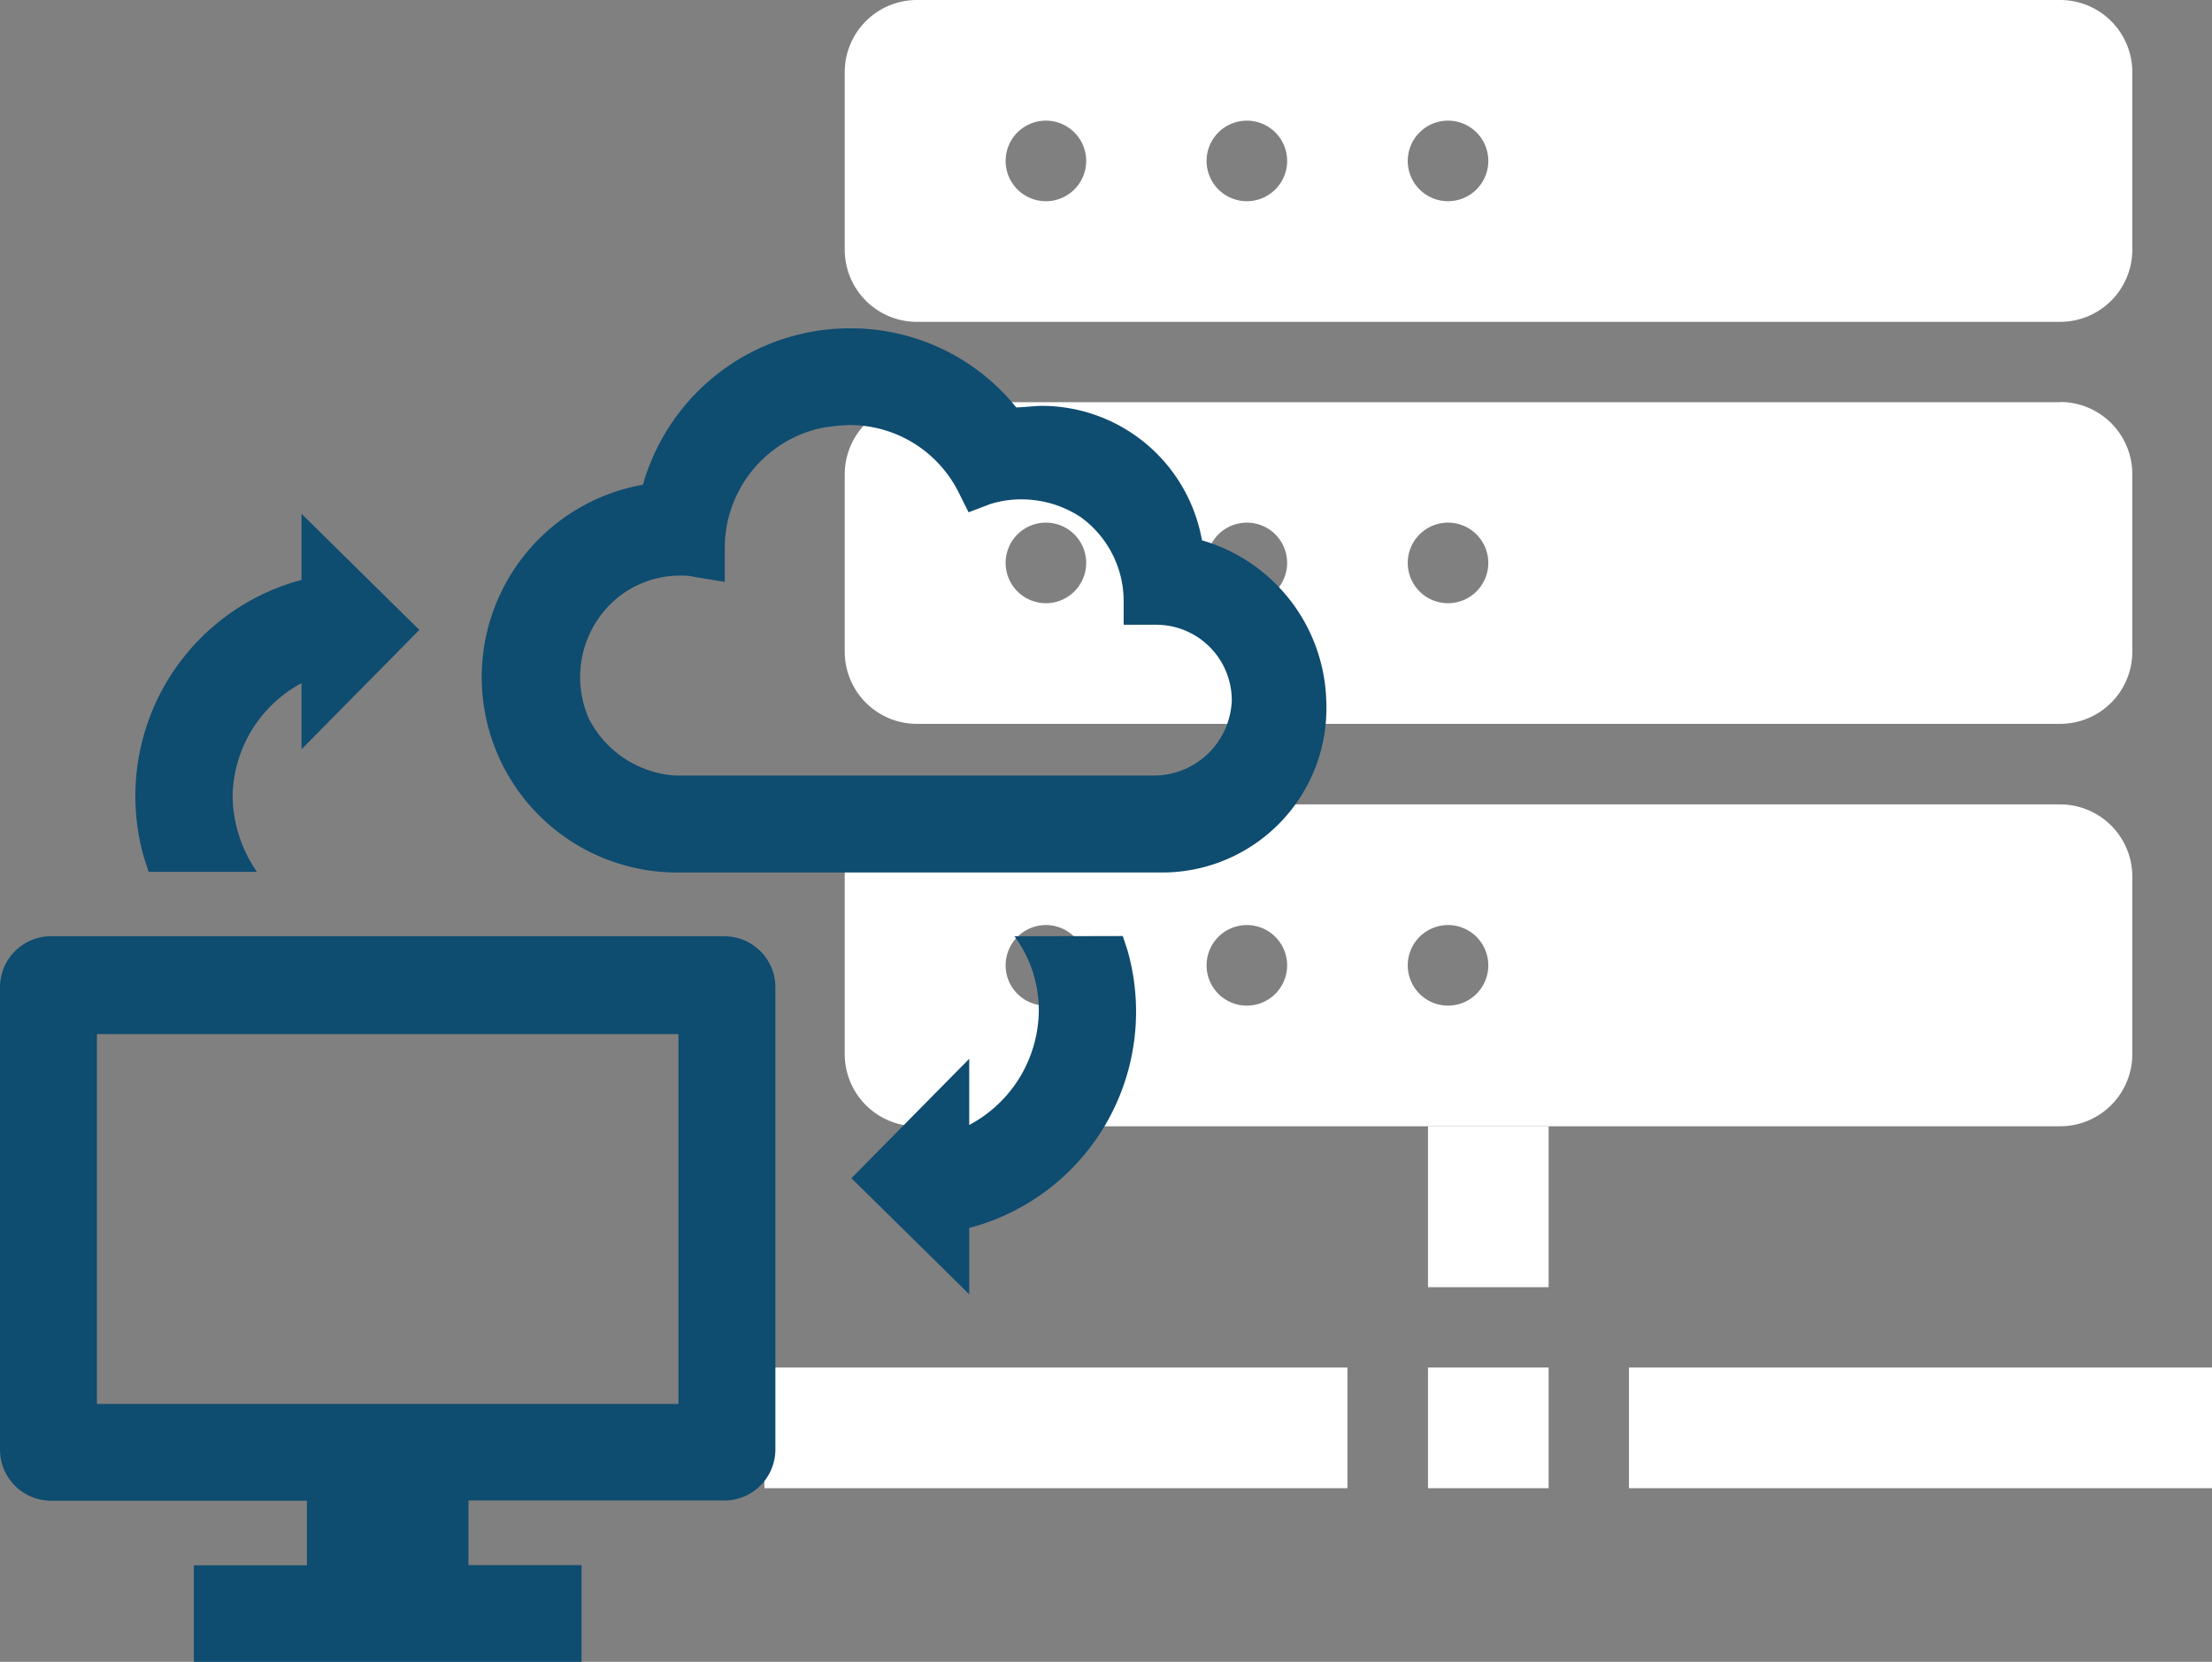
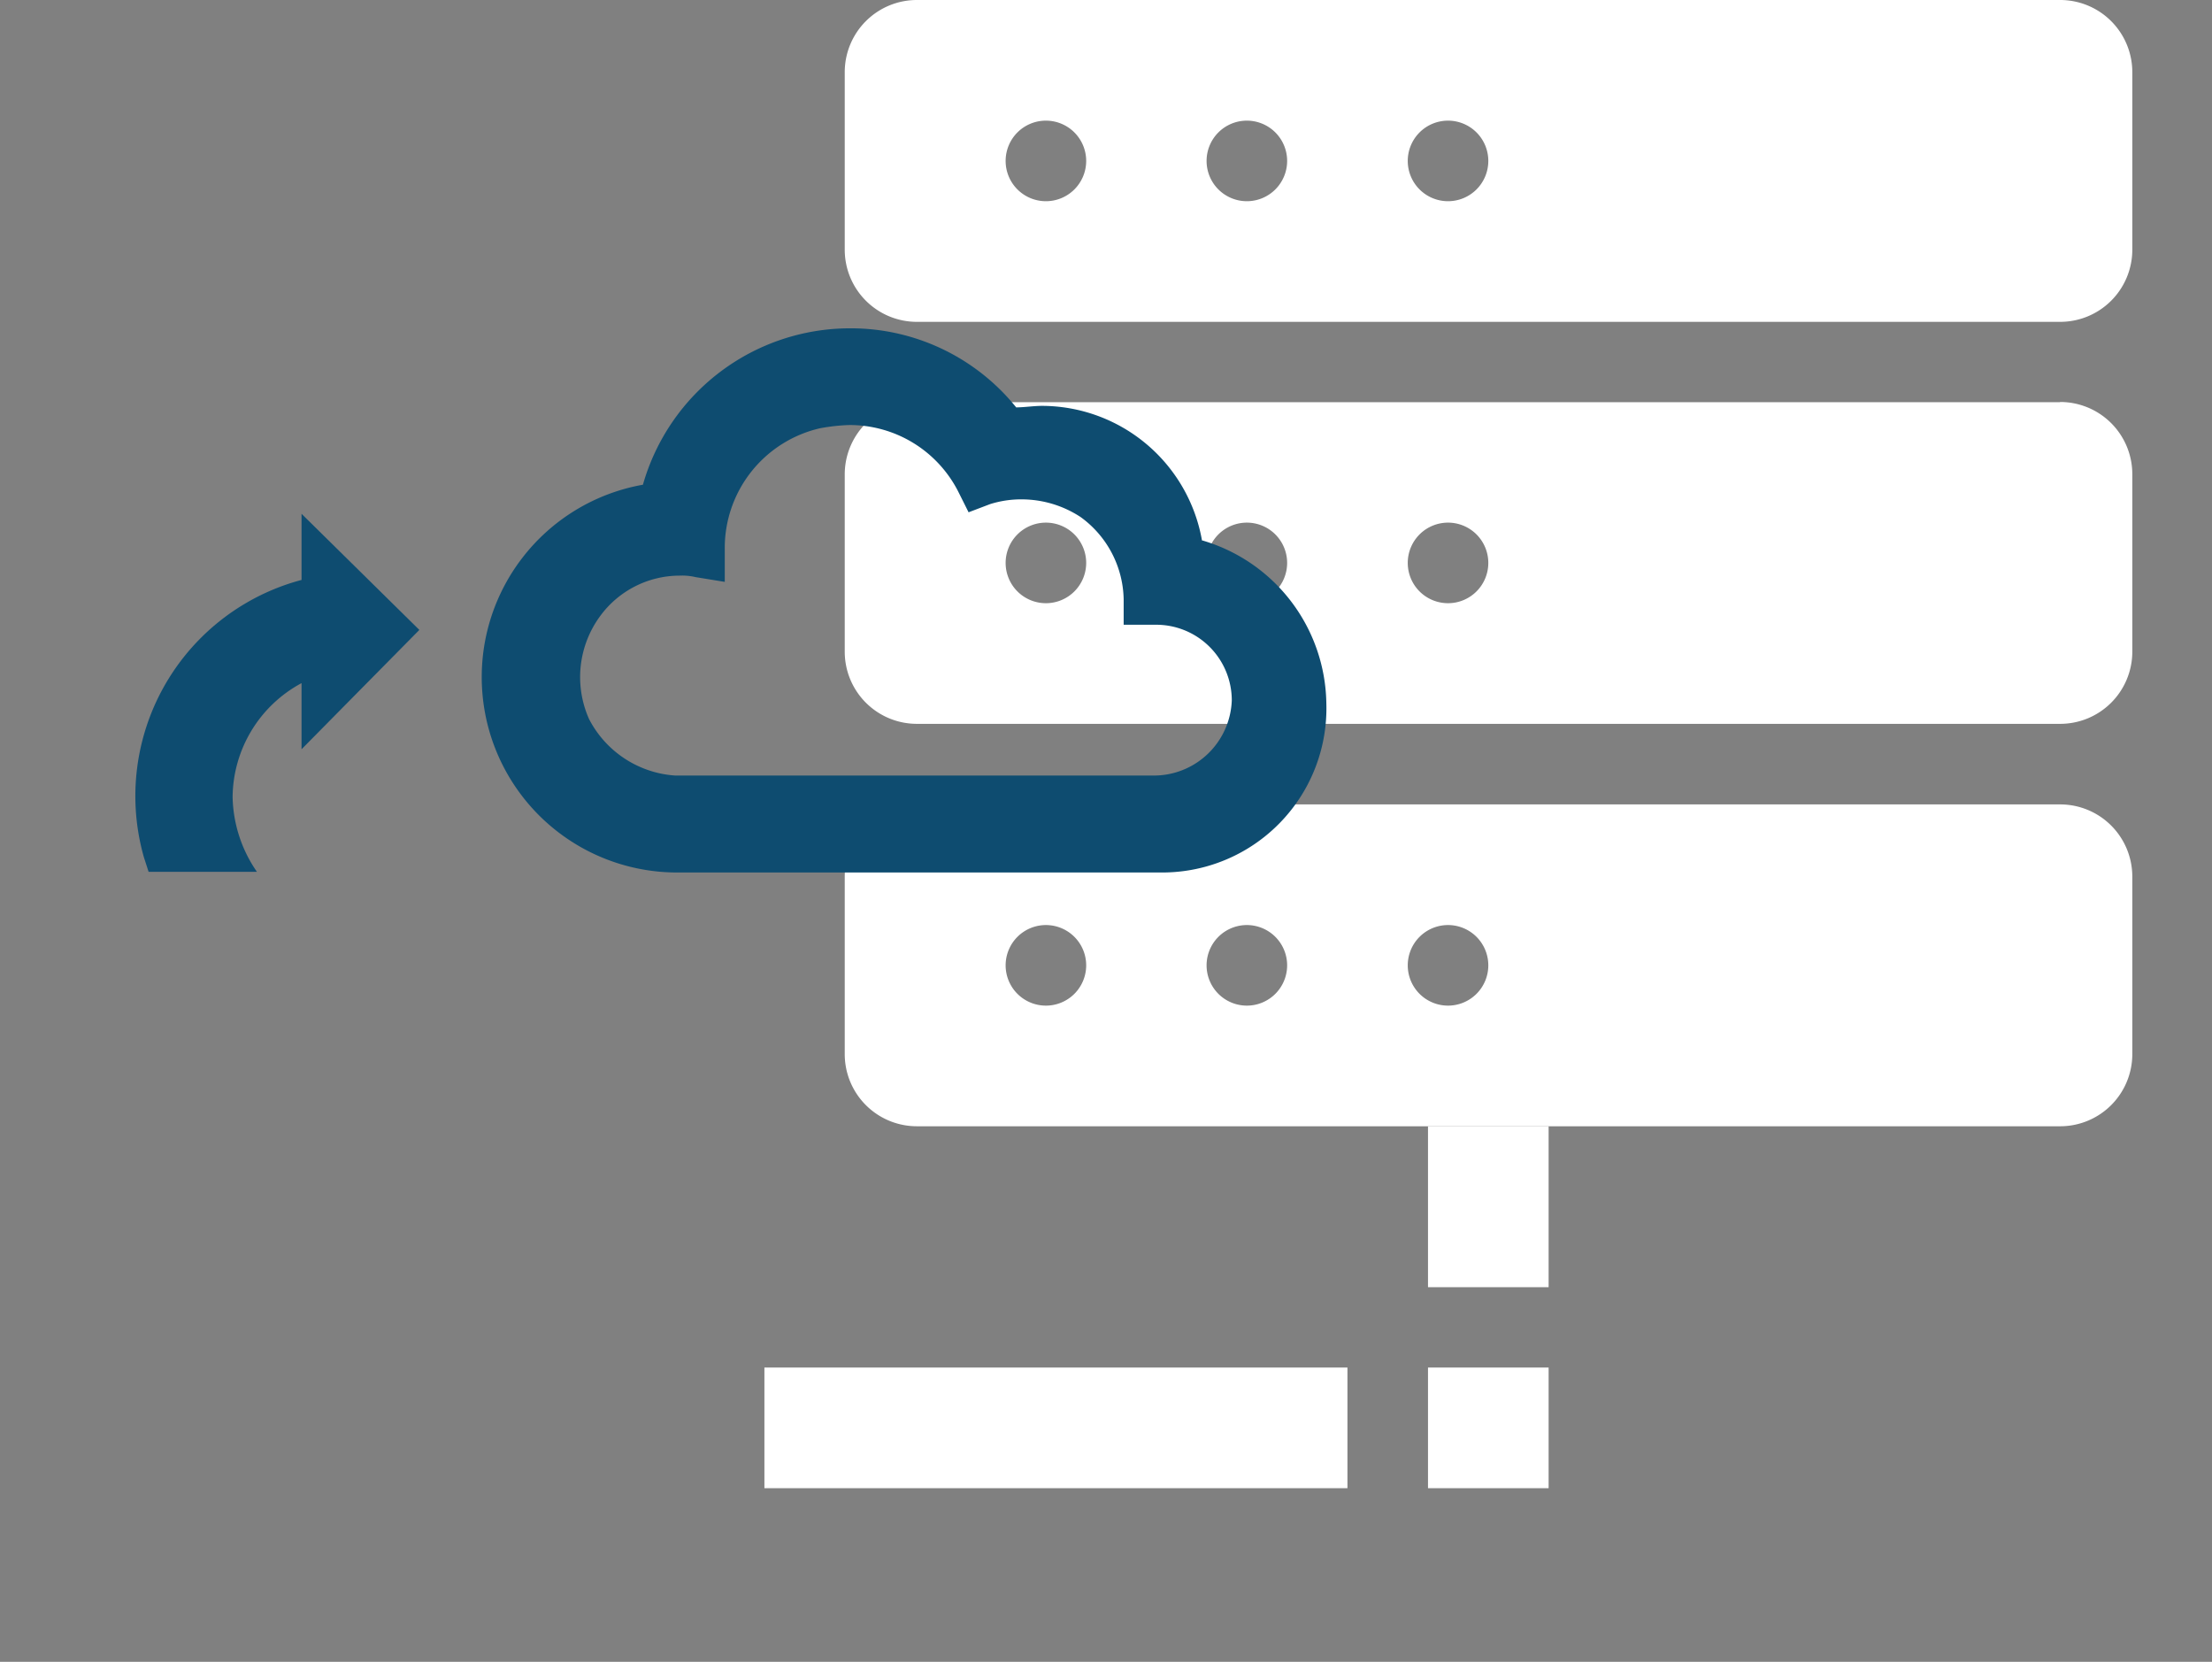
<svg xmlns="http://www.w3.org/2000/svg" viewBox="0 0 102.7 77.14">
  <rect x="0" y="0" width="102.7" height="77.14" fill="#808080" stroke="none" />
  <defs>
    <style>.cls-1{fill:#fff;}.cls-2{fill:#0e4c70;}</style>
  </defs>
  <g id="圖層_2" data-name="圖層 2">
    <g id="圖層_4" data-name="圖層 4">
      <polygon class="cls-1" points="66.3 52.28 71.9 52.28 71.9 59.75 66.3 59.75 66.3 52.28 66.3 52.28" />
      <polygon class="cls-1" points="66.3 63.48 71.9 63.48 71.9 69.08 66.3 69.08 66.3 63.48 66.3 63.48" />
-       <polygon class="cls-1" points="75.63 63.48 102.7 63.48 102.7 69.08 75.63 69.08 75.63 63.48 75.63 63.48" />
      <polygon class="cls-1" points="35.49 63.48 62.56 63.48 62.56 69.08 35.49 69.08 35.49 63.48 35.49 63.48" />
      <path class="cls-1" d="M95.63,37.34H42.57a3.35,3.35,0,0,0-3.35,3.34v8.26a3.35,3.35,0,0,0,3.35,3.34H95.63A3.35,3.35,0,0,0,99,48.94V40.68a3.35,3.35,0,0,0-3.34-3.34ZM48.56,46.68a1.87,1.87,0,1,1,1.87-1.87,1.87,1.87,0,0,1-1.87,1.87Zm9.33,0a1.87,1.87,0,1,1,1.87-1.87,1.87,1.87,0,0,1-1.87,1.87Zm9.34,0a1.87,1.87,0,1,1,1.87-1.87,1.87,1.87,0,0,1-1.87,1.87Z" />
      <path class="cls-1" d="M95.63,18.67H42.57A3.35,3.35,0,0,0,39.22,22v8.26a3.35,3.35,0,0,0,3.35,3.34H95.63A3.35,3.35,0,0,0,99,30.27V22a3.35,3.35,0,0,0-3.34-3.34ZM48.56,28a1.87,1.87,0,1,1,1.87-1.87A1.87,1.87,0,0,1,48.56,28Zm9.33,0a1.87,1.87,0,1,1,1.87-1.87A1.87,1.87,0,0,1,57.89,28Zm9.34,0a1.87,1.87,0,1,1,1.87-1.87A1.87,1.87,0,0,1,67.23,28Z" />
      <path class="cls-1" d="M95.63,0H42.57a3.35,3.35,0,0,0-3.35,3.34v8.25a3.35,3.35,0,0,0,3.35,3.35H95.63A3.35,3.35,0,0,0,99,11.59V3.34A3.35,3.35,0,0,0,95.63,0ZM48.56,9.34a1.87,1.87,0,1,1,1.87-1.87,1.87,1.87,0,0,1-1.87,1.87Zm9.33,0a1.87,1.87,0,1,1,1.87-1.87,1.87,1.87,0,0,1-1.87,1.87Zm9.34,0A1.87,1.87,0,1,1,69.1,7.47a1.87,1.87,0,0,1-1.87,1.87Z" />
      <path class="cls-2" d="M55.8,25.05a7.56,7.56,0,0,0-7.42-6.21c-.38,0-.83.07-1.2.07a9.86,9.86,0,0,0-7.73-3.67,10,10,0,0,0-9.6,7.26,9.07,9.07,0,0,0,1.65,18H54a7.62,7.62,0,0,0,7.58-7.86,8,8,0,0,0-5.78-7.56ZM53.55,36H31.35a4.87,4.87,0,0,1-4-2.62,4.78,4.78,0,0,1,.52-4.79,4.58,4.58,0,0,1,3.68-1.87,2.76,2.76,0,0,1,.75.07l1.35.22V25.5a5.7,5.7,0,0,1,4.42-5.62,8.85,8.85,0,0,1,1.35-.15h0a5.65,5.65,0,0,1,5.1,3.15l.45.9,1-.38a4.81,4.81,0,0,1,1.5-.22,5,5,0,0,1,2.7.82,4.82,4.82,0,0,1,2,3.82V29h1.5a3.51,3.51,0,0,1,3.52,3.51A3.62,3.62,0,0,1,53.55,36Z" />
-       <path class="cls-2" d="M33.6,43.46H2.4A2.37,2.37,0,0,0,0,45.86v21.4a2.37,2.37,0,0,0,2.4,2.4H14.25v3H9v4.49H27V72.65H21.75v-3H33.6a2.37,2.37,0,0,0,2.4-2.4h0V45.86a2.37,2.37,0,0,0-2.4-2.4ZM31.5,65.17H4.5V48h27V65.17Z" />
-       <path class="cls-2" d="M47.1,43.46a5.74,5.74,0,0,1,1.13,3.44A6.07,6.07,0,0,1,45,52.22V49.15l-5.47,5.54L45,60.08V57a10.38,10.38,0,0,0,7.35-12.88l-.22-.67Z" />
      <path class="cls-2" d="M11.93,40.47A6.3,6.3,0,0,1,10.8,37,6.06,6.06,0,0,1,14,31.71v3.07l5.47-5.54L14,23.85v3.07A10.38,10.38,0,0,0,6.68,39.79l.22.68Z" />
    </g>
  </g>
</svg>